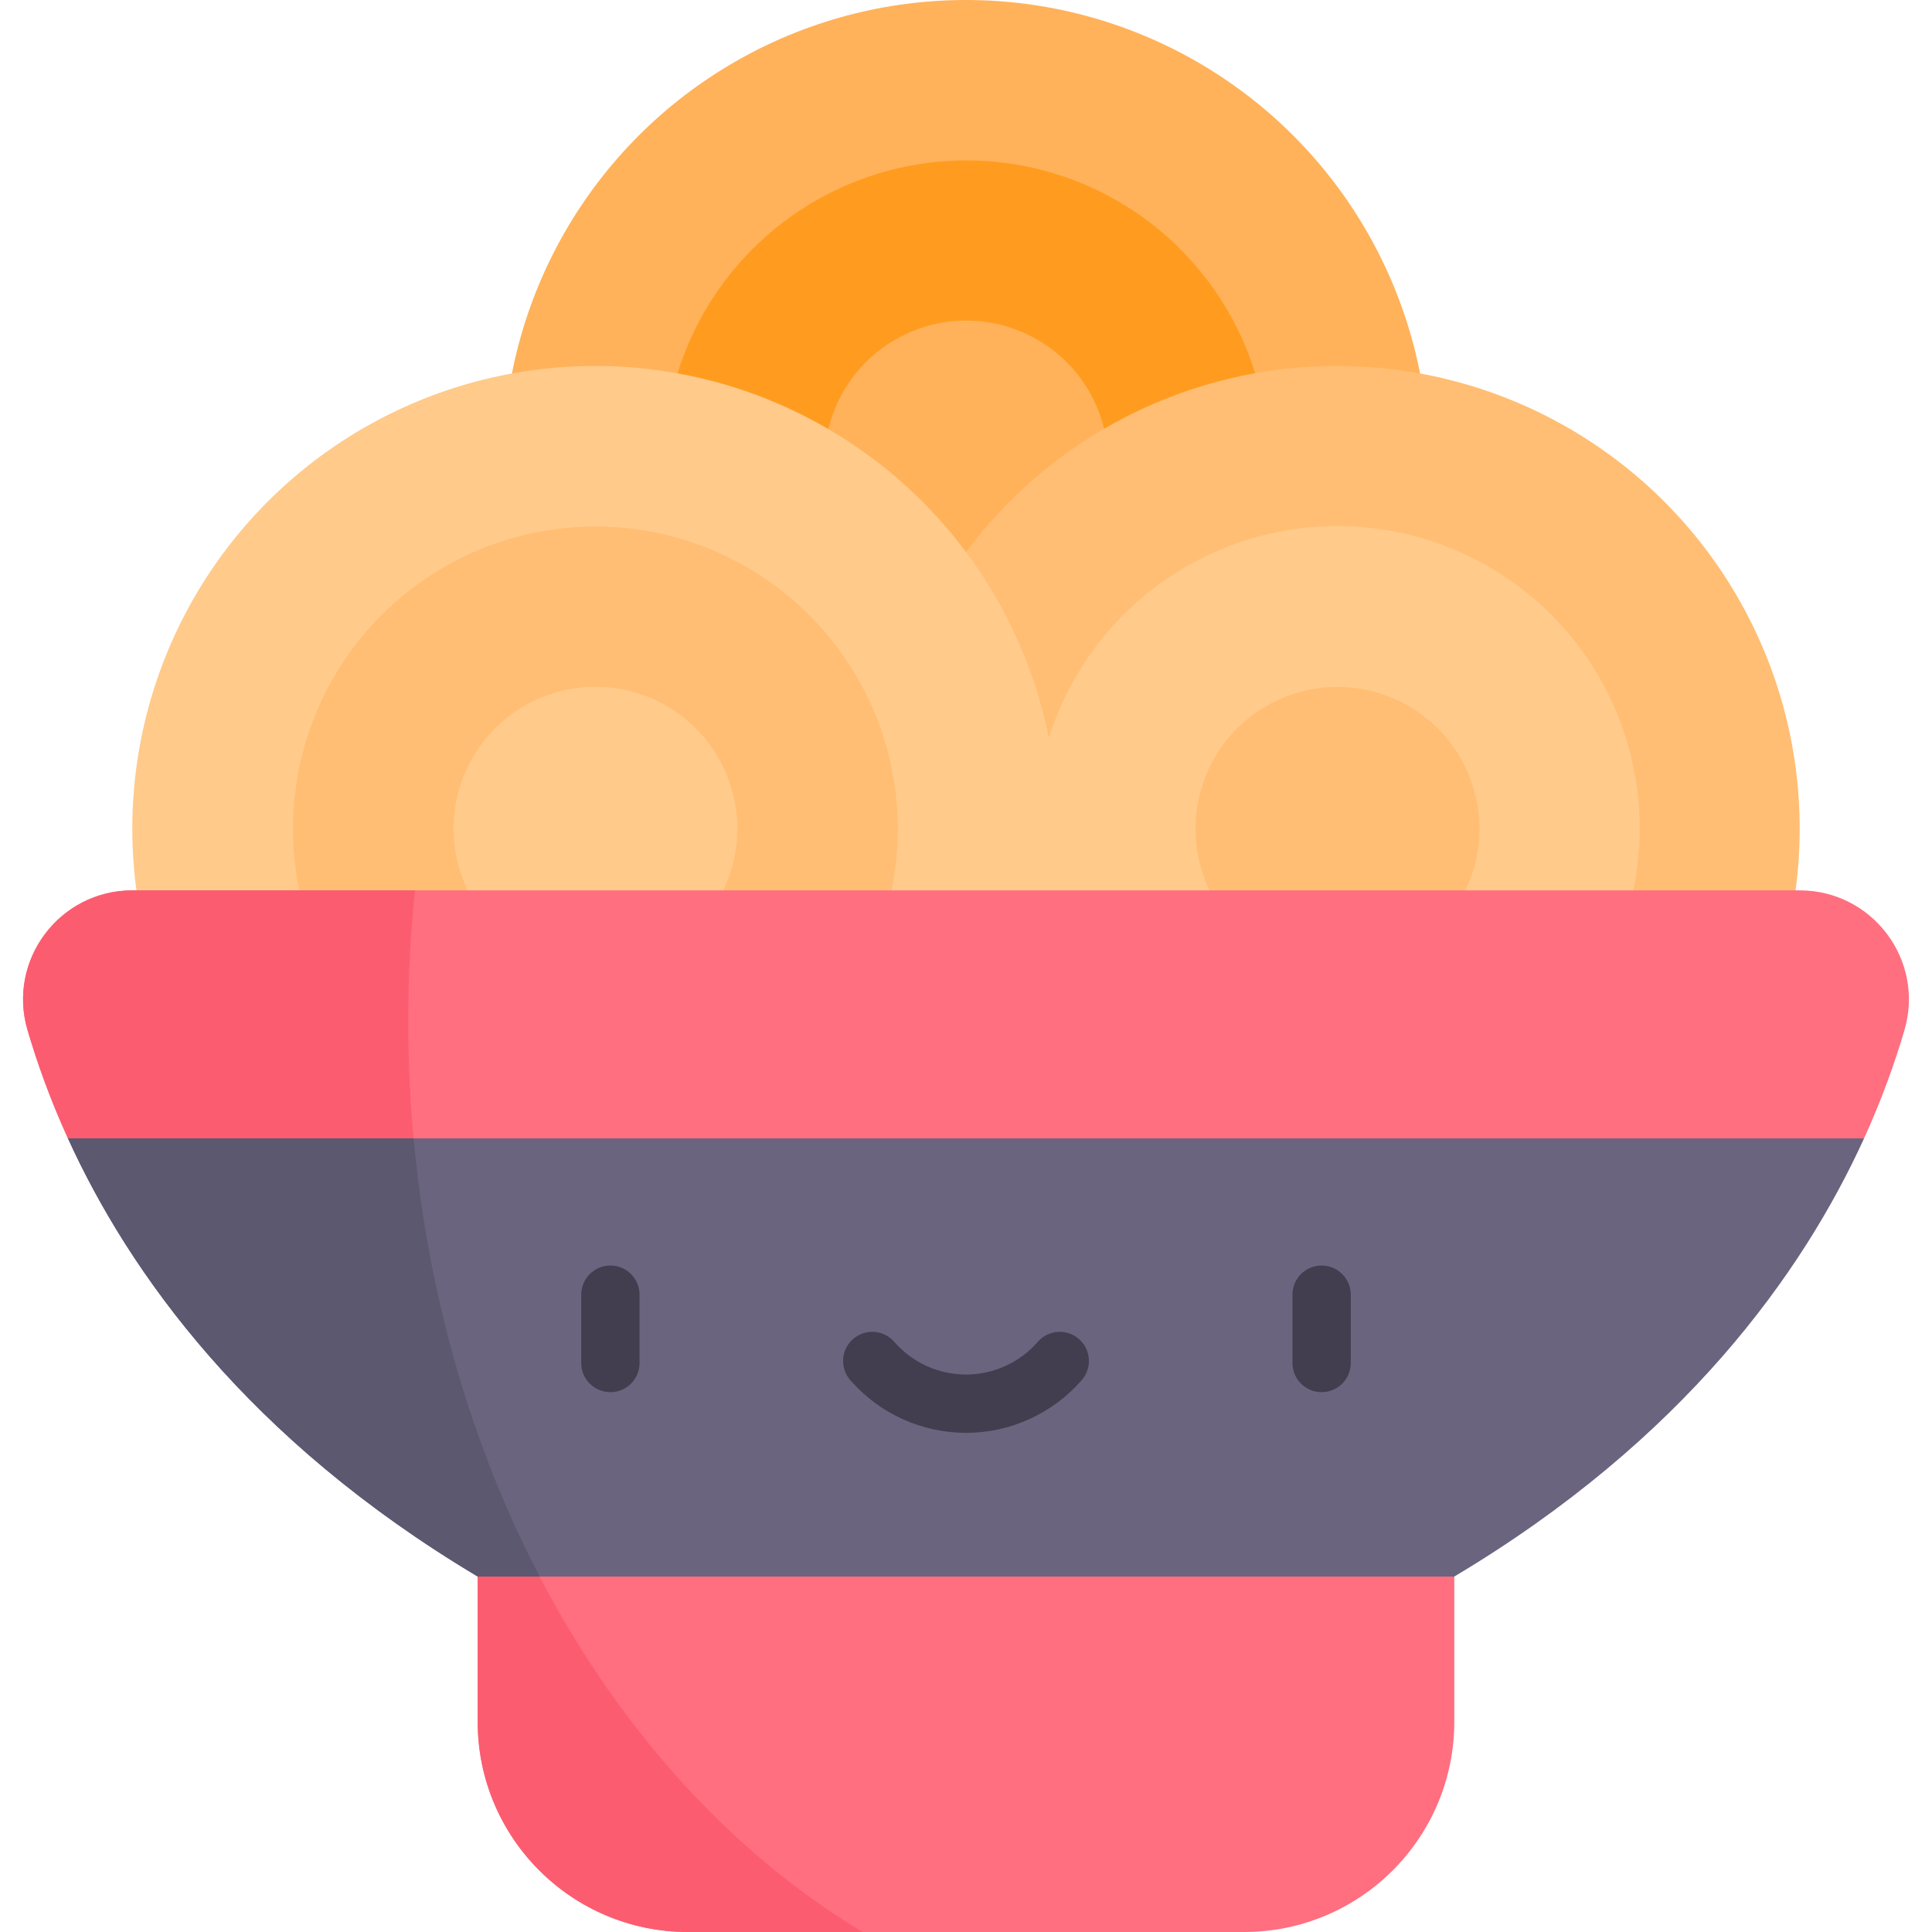
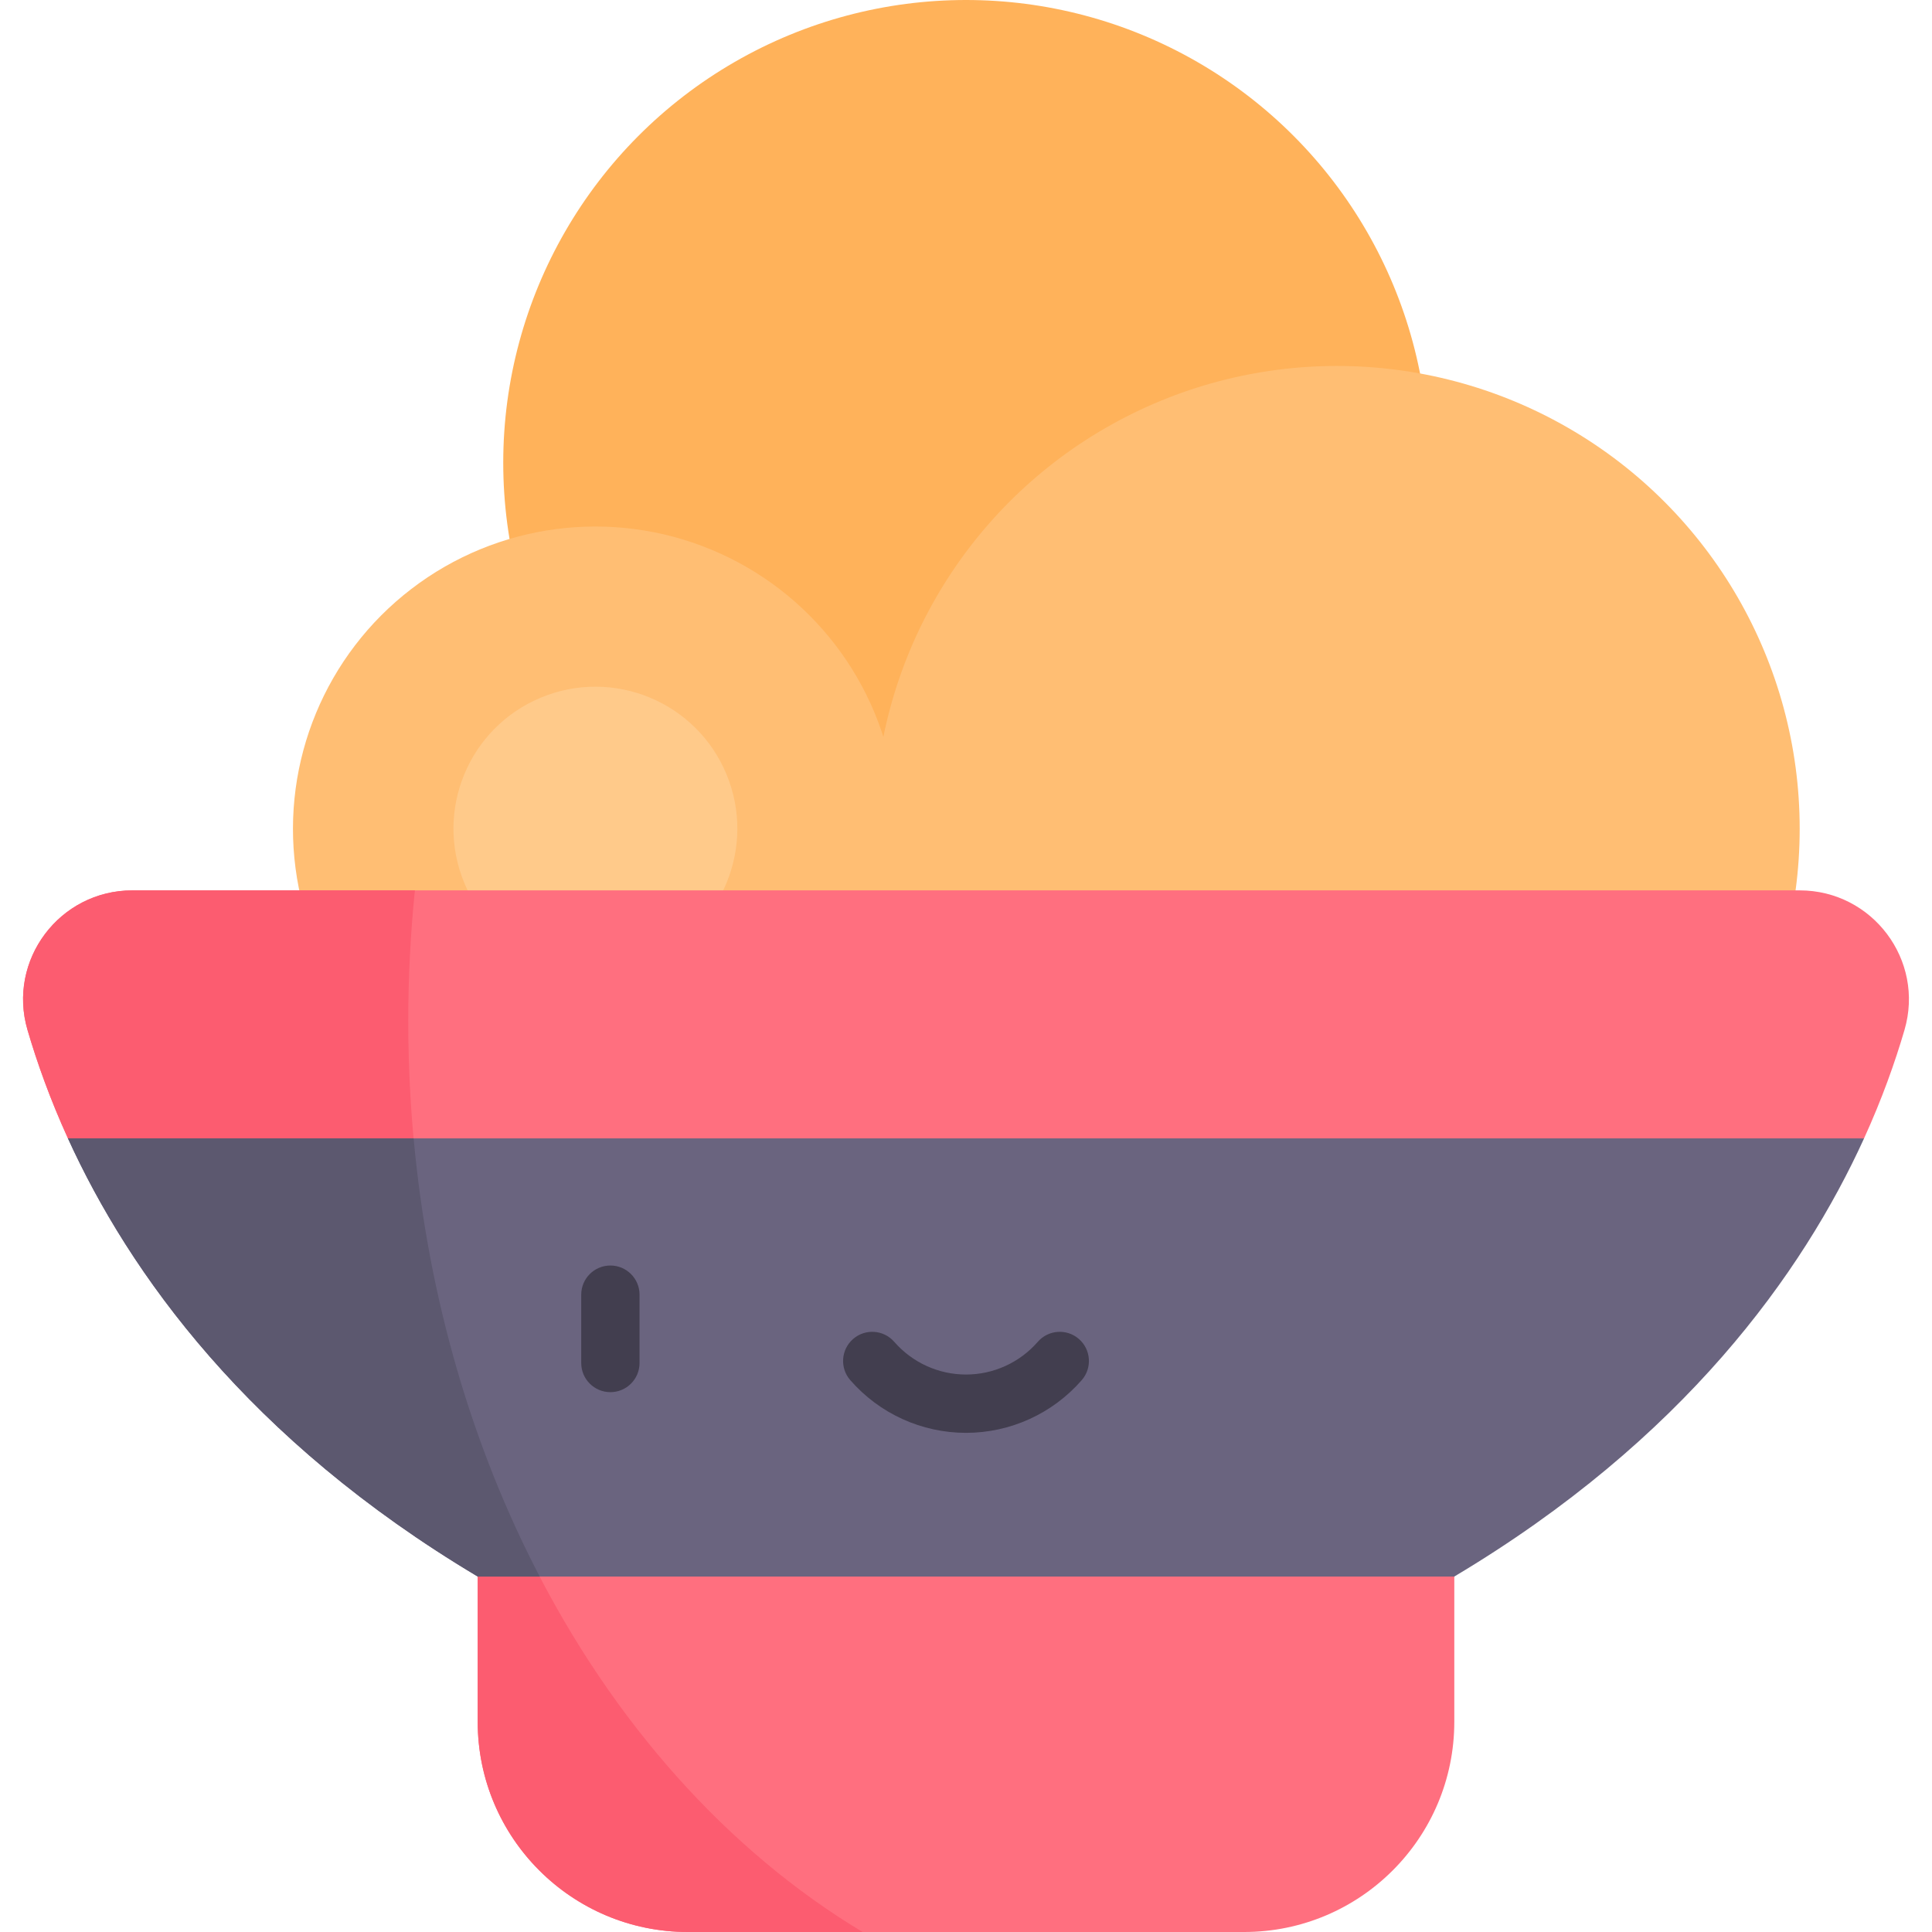
<svg xmlns="http://www.w3.org/2000/svg" id="Capa_1" enable-background="new 0 0 497 497" height="512" viewBox="0 0 497 497" width="512">
  <g>
    <circle cx="248.5" cy="119.043" fill="#ffb25a" r="119.043" />
-     <ellipse cx="248.5" cy="119.042" fill="#ff9c20" rx="77.77" ry="77.77" transform="matrix(.383 -.924 .924 .383 43.422 303.071)" />
    <ellipse cx="248.5" cy="119.042" fill="#ffb25a" rx="36.497" ry="36.497" transform="matrix(.924 -.383 .383 .924 -26.64 104.159)" />
    <circle cx="343.921" cy="213.185" fill="#ffbe73" r="119.043" />
-     <ellipse cx="343.921" cy="213.185" fill="#ffca8a" rx="77.77" ry="77.77" transform="matrix(.924 -.383 .383 .924 -55.403 147.841)" />
    <ellipse cx="343.921" cy="213.185" fill="#ffbe73" rx="36.497" ry="36.497" transform="matrix(.383 -.924 .924 .383 15.351 449.344)" />
    <path d="m122.887 405.555v37.357c0 29.872 24.216 54.088 54.088 54.088h143.05c29.872 0 54.088-24.216 54.088-54.088v-37.357l-125.613-28.71z" fill="#ff6f7f" />
-     <circle cx="153.079" cy="213.185" fill="#ffca8a" r="119.043" />
    <ellipse cx="153.079" cy="213.185" fill="#ffbe73" rx="77.77" ry="77.77" transform="matrix(.383 -.924 .924 .383 -102.459 273.029)" />
    <ellipse cx="153.079" cy="213.185" fill="#ffca8a" rx="36.497" ry="36.497" transform="matrix(.924 -.383 .383 .924 -69.93 74.809)" />
    <path d="m489.925 264.953c-2.435 8.327-5.788 17.758-10.401 27.89l-231.024 24.456-231.024-24.456c-4.612-10.132-7.966-19.563-10.401-27.89-5.252-17.953 8.255-35.907 26.962-35.907h428.927c18.706 0 32.213 17.954 26.961 35.907z" fill="#ff6f7f" />
    <path d="m105.02 262.7c0-11.406.586-22.638 1.712-33.654h-72.695c-18.707 0-32.213 17.954-26.961 35.907 2.435 8.327 5.789 17.757 10.401 27.89l89.922 9.519c-1.565-12.931-2.379-26.176-2.379-39.662z" fill="#fc5c70" />
    <path d="m137.142 402.297-14.255 3.258v37.357c0 29.872 24.216 54.088 54.088 54.088h44.931c-34.774-20.886-64.159-53.875-84.764-94.703z" fill="#fc5c70" />
    <path d="m479.524 292.843c-15.787 34.638-46.329 77.469-105.411 112.716h-251.226c-59.082-35.247-89.624-78.078-105.411-112.716z" fill="#6a647f" />
    <g>
      <g>
        <path d="m157.019 358.129c-4.143 0-7.5-3.358-7.5-7.5v-17.579c0-4.142 3.357-7.5 7.5-7.5s7.5 3.358 7.5 7.5v17.579c0 4.142-3.357 7.5-7.5 7.5z" fill="#423e4f" />
      </g>
      <g>
-         <path d="m339.981 358.129c-4.143 0-7.5-3.358-7.5-7.5v-17.579c0-4.142 3.357-7.5 7.5-7.5s7.5 3.358 7.5 7.5v17.579c0 4.142-3.357 7.5-7.5 7.5z" fill="#423e4f" />
-       </g>
+         </g>
      <g>
        <path d="m248.5 368.594c-11.411 0-22.263-4.942-29.772-13.56-2.722-3.123-2.396-7.86.727-10.582 3.121-2.721 7.859-2.396 10.582.727 4.66 5.348 11.391 8.415 18.464 8.415 7.074 0 13.805-3.067 18.465-8.415 2.722-3.123 7.457-3.448 10.582-.727 3.122 2.721 3.448 7.459.727 10.582-7.512 8.617-18.364 13.56-29.775 13.56z" fill="#423e4f" />
      </g>
    </g>
    <path d="m106.403 292.843h-88.927c15.787 34.638 46.329 77.469 105.411 112.716h15.945c-17.235-33.045-28.658-71.396-32.429-112.716z" fill="#5c586f" />
  </g>
</svg>